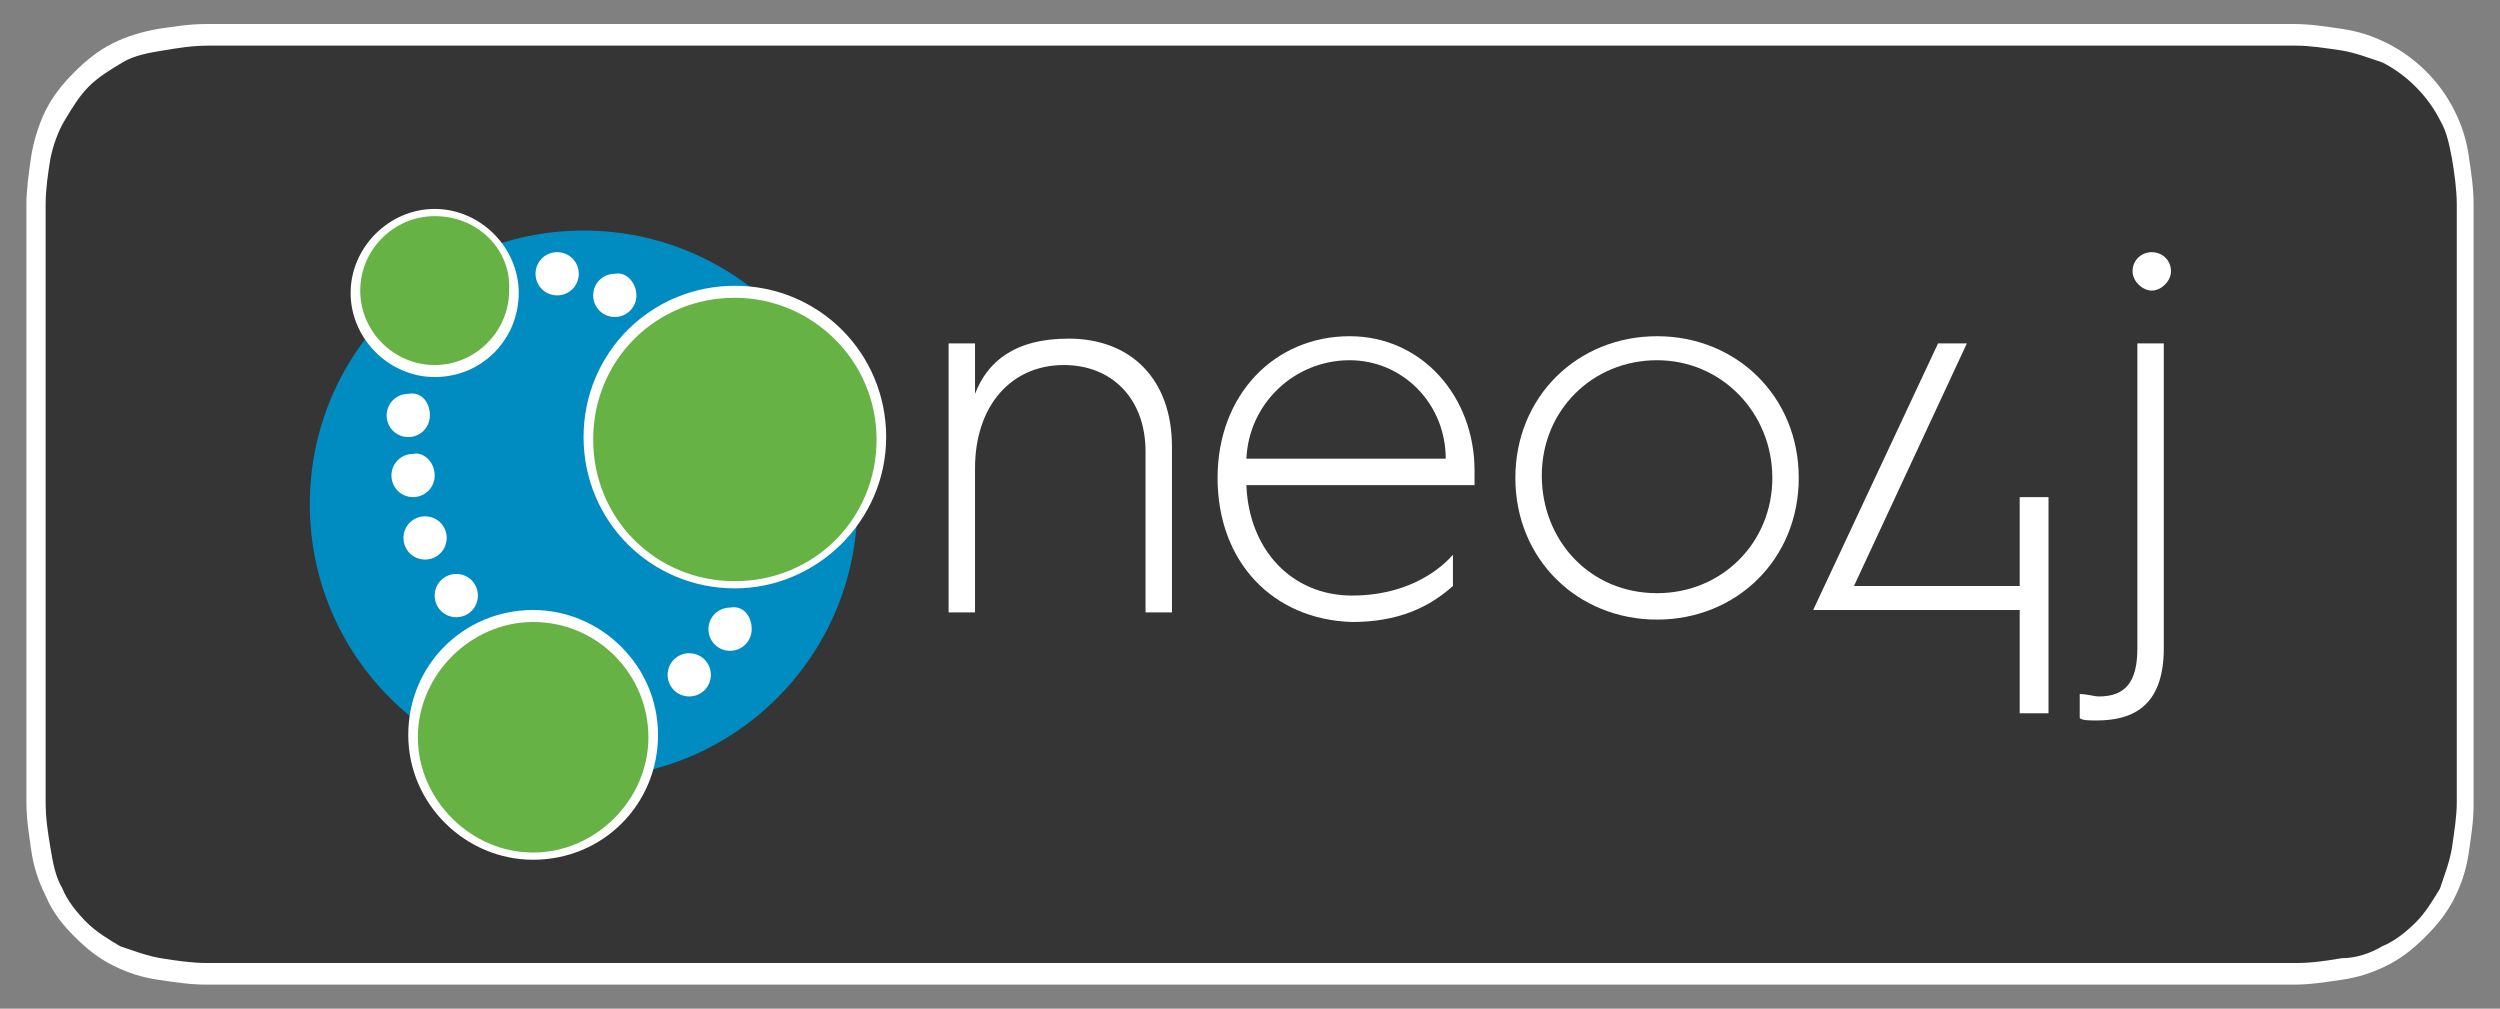
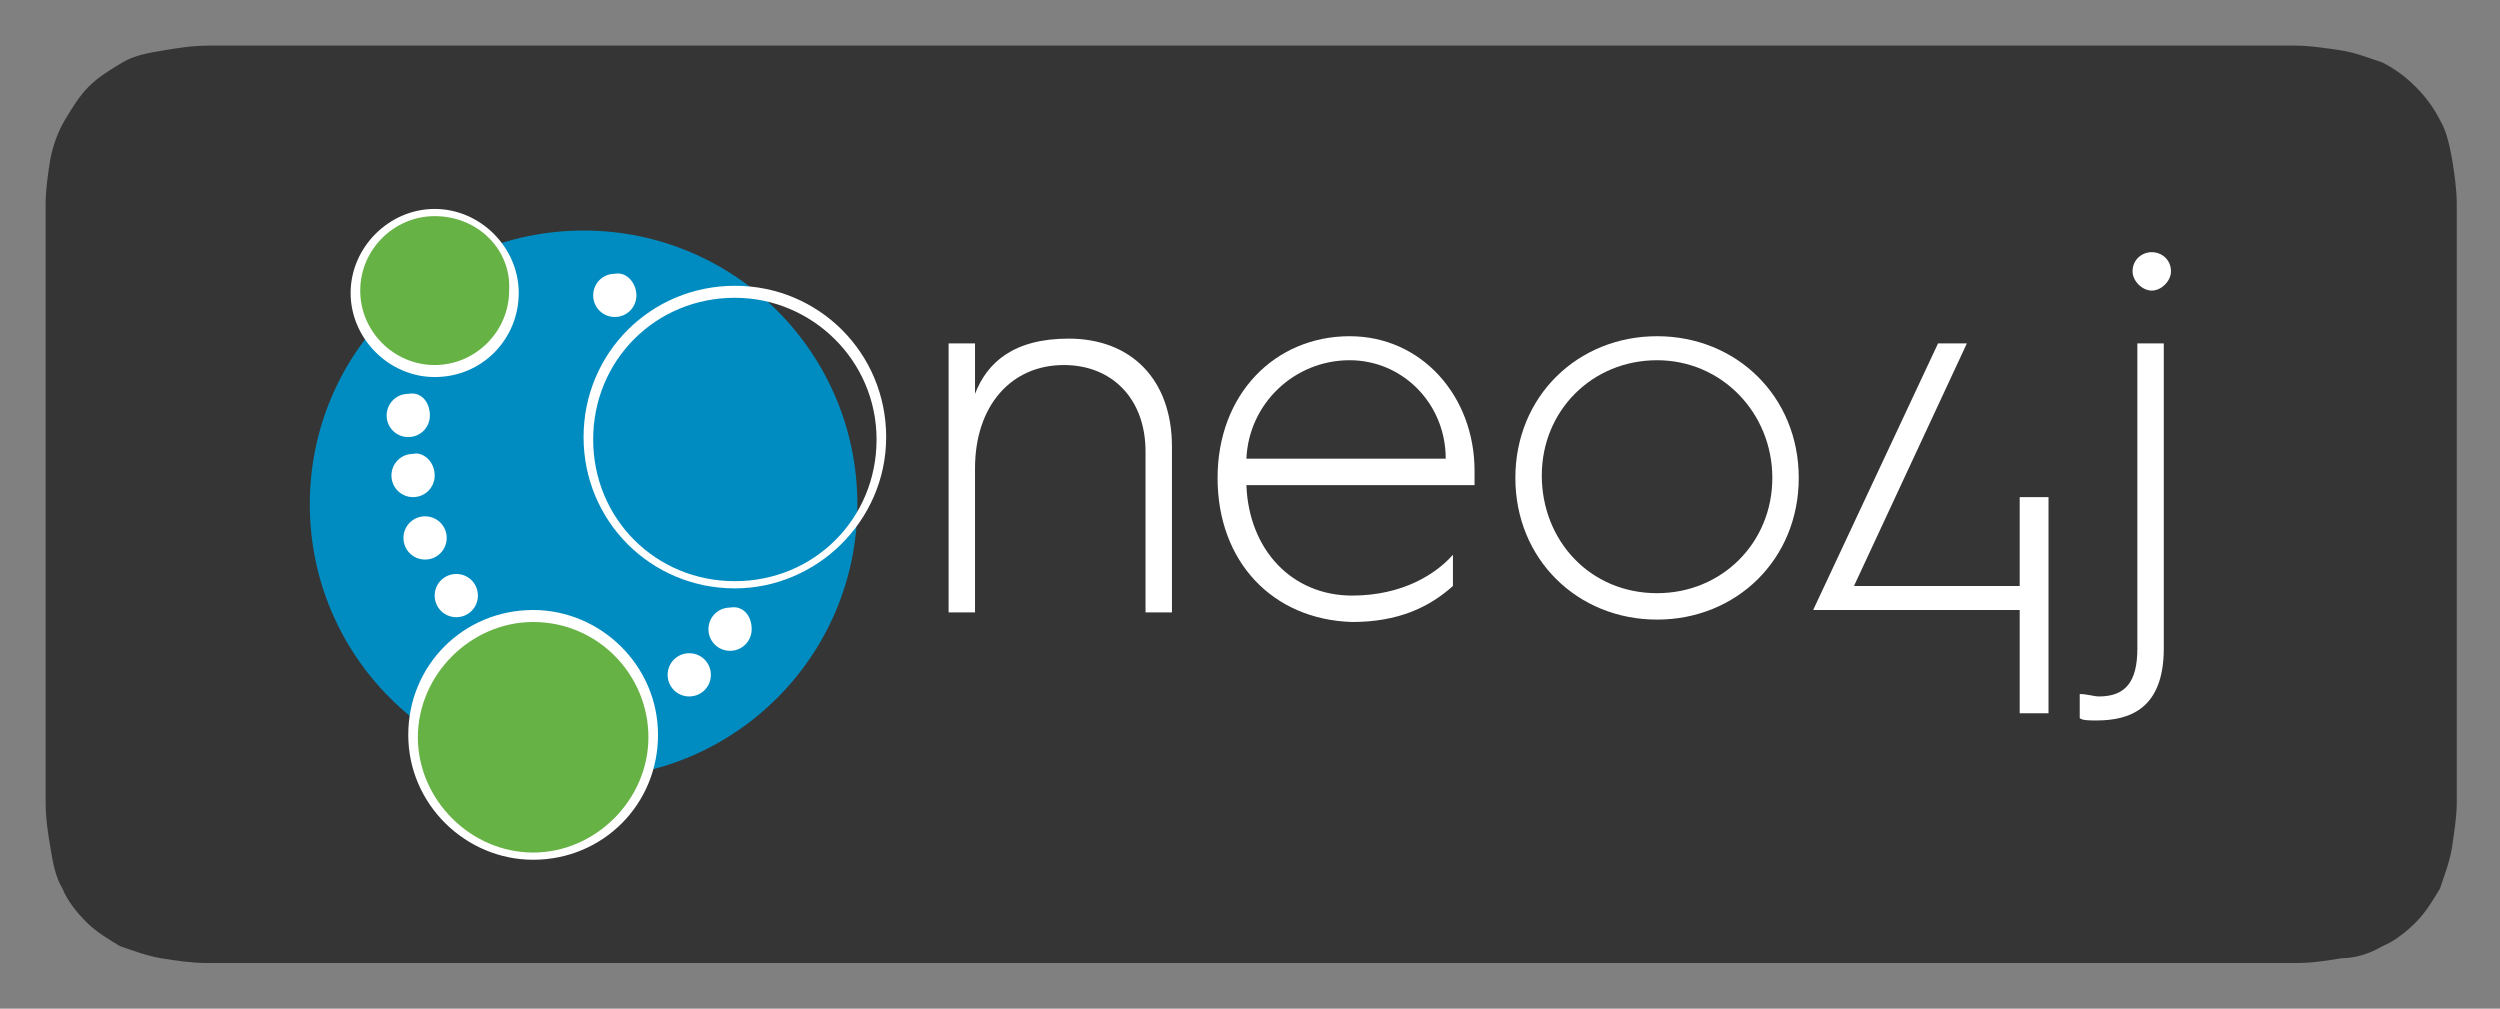
<svg xmlns="http://www.w3.org/2000/svg" version="1.1" id="livetype" x="0px" y="0px" width="104.1px" height="42px" viewBox="0 0 104.1 42" style="enable-background:new 0 0 104.1 42;" xml:space="preserve">
  <rect x="0" y="0" width="104.1" height="42" fill="#808080" stroke="none" />
  <style type="text/css">
	.st0{fill:#FFFFFF;}
	.st1{fill:#353535;}
	.st2{fill:#008CC1;}
	.st3{fill:#66B245;}
</style>
  <title>Download_on_the_App_Store_Badge_US-UK_RGB_blk_4SVG_092917</title>
-   <path class="st0" d="M93.5,1H10.6c-0.3,0-0.7,0-1.1,0C9.2,1,8.9,1,8.6,1c-0.7,0-1.3,0.1-2,0.2C6,1.3,5.3,1.5,4.7,1.8S3.6,2.5,3.1,3  S2.2,4,1.9,4.6S1.4,5.9,1.3,6.5c-0.1,0.7-0.2,1.4-0.2,2c0,0.3,0,0.6,0,0.9v23.1c0,0.3,0,0.6,0,0.9c0,0.7,0.1,1.3,0.2,2  s0.3,1.3,0.6,1.9C2.2,38,2.6,38.5,3.1,39s1,0.9,1.6,1.2s1.2,0.5,1.9,0.6s1.3,0.2,2,0.2c0.3,0,0.6,0,0.9,0c0.4,0,0.7,0,1.1,0h82.9  c0.4,0,0.7,0,1.1,0c0.3,0,0.6,0,0.9,0c0.7,0,1.3-0.1,2-0.2c0.7-0.1,1.3-0.3,1.9-0.6s1.1-0.7,1.6-1.2s0.9-1,1.2-1.6s0.5-1.2,0.6-1.9  s0.2-1.3,0.2-2c0-0.3,0-0.6,0-0.9c0-0.4,0-0.7,0-1.1v-21c0-0.4,0-0.7,0-1.1c0-0.3,0-0.6,0-0.9c0-0.7-0.1-1.3-0.2-2s-0.3-1.3-0.6-1.9  c-0.6-1.2-1.6-2.2-2.8-2.8c-0.6-0.3-1.2-0.5-1.9-0.6c-0.7-0.1-1.3-0.2-2-0.2c-0.3,0-0.6,0-0.9,0C94.3,1,93.9,1,93.5,1L93.5,1z" />
  <path class="st1" d="M9.5,40.1c-0.3,0-0.6,0-0.9,0c-0.6,0-1.3-0.1-1.9-0.2c-0.6-0.1-1.1-0.3-1.7-0.5c-0.5-0.3-1-0.6-1.4-1  s-0.8-0.9-1-1.4c-0.3-0.5-0.4-1.1-0.5-1.7c-0.1-0.6-0.2-1.2-0.2-1.9c0-0.2,0-0.9,0-0.9V9.4c0,0,0-0.7,0-0.9c0-0.6,0.1-1.3,0.2-1.9  C2.2,6.1,2.4,5.5,2.7,5s0.6-1,1-1.4s0.9-0.7,1.4-1s1.1-0.4,1.7-0.5S8,1.9,8.7,1.9h0.9h85.1h0.9c0.6,0,1.2,0.1,1.9,0.2  c0.6,0.1,1.1,0.3,1.7,0.5c1,0.5,1.9,1.4,2.4,2.4c0.3,0.5,0.4,1.1,0.5,1.6c0.1,0.6,0.2,1.3,0.2,1.9c0,0.3,0,0.6,0,0.9  c0,0.4,0,0.7,0,1.1v20.9c0,0.4,0,0.7,0,1.1c0,0.3,0,0.6,0,0.9c0,0.6-0.1,1.2-0.2,1.9c-0.1,0.6-0.3,1.1-0.5,1.7c-0.3,0.5-0.6,1-1,1.4  s-0.9,0.8-1.4,1c-0.5,0.3-1.1,0.5-1.7,0.5c-0.6,0.1-1.2,0.2-1.9,0.2c-0.3,0-0.6,0-0.9,0h-1.1L9.5,40.1z" />
  <g>
    <path class="st2" d="M35.7,21c0,6.3-5.1,11.4-11.4,11.4S12.9,27.3,12.9,21S18,9.6,24.3,9.6C30.6,9.6,35.7,14.7,35.7,21" />
    <path class="st0" d="M17.9,17.3c0,0.5-0.4,0.9-0.9,0.9s-0.9-0.4-0.9-0.9s0.4-0.9,0.9-0.9C17.5,16.3,17.9,16.7,17.9,17.3" />
    <path class="st0" d="M18.1,19.8c0,0.5-0.4,0.9-0.9,0.9s-0.9-0.4-0.9-0.9s0.4-0.9,0.9-0.9C17.6,18.8,18.1,19.2,18.1,19.8" />
    <path class="st0" d="M18.6,22.4c0,0.5-0.4,0.9-0.9,0.9s-0.9-0.4-0.9-0.9s0.4-0.9,0.9-0.9S18.6,21.9,18.6,22.4" />
    <path class="st0" d="M19.9,24.8c0,0.5-0.4,0.9-0.9,0.9s-0.9-0.4-0.9-0.9s0.4-0.9,0.9-0.9S19.9,24.3,19.9,24.8" />
    <path class="st0" d="M29.6,28.1c0,0.5-0.4,0.9-0.9,0.9s-0.9-0.4-0.9-0.9s0.4-0.9,0.9-0.9S29.6,27.6,29.6,28.1" />
    <path class="st0" d="M31.3,26.2c0,0.5-0.4,0.9-0.9,0.9s-0.9-0.4-0.9-0.9s0.4-0.9,0.9-0.9C30.9,25.2,31.3,25.6,31.3,26.2" />
    <path class="st0" d="M26.5,12.3c0,0.5-0.4,0.9-0.9,0.9s-0.9-0.4-0.9-0.9s0.4-0.9,0.9-0.9C26.1,11.3,26.5,11.8,26.5,12.3" />
-     <path class="st0" d="M24.1,11.4c0,0.5-0.4,0.9-0.9,0.9s-0.9-0.4-0.9-0.9s0.4-0.9,0.9-0.9S24.1,10.9,24.1,11.4" />
    <g>
-       <circle class="st3" cx="30.6" cy="18.3" r="6.1" />
      <path class="st0" d="M30.6,24.5c-3.5,0-6.3-2.8-6.3-6.3s2.8-6.3,6.3-6.3s6.3,2.8,6.3,6.3S34,24.5,30.6,24.5z M30.6,12.4    c-3.3,0-5.9,2.6-5.9,5.9s2.6,5.9,5.9,5.9s5.9-2.6,5.9-5.9S33.8,12.4,30.6,12.4z" />
    </g>
    <g>
      <circle class="st3" cx="22.2" cy="30.7" r="5" />
      <path class="st0" d="M22.2,35.8c-2.8,0-5.2-2.3-5.2-5.2s2.3-5.2,5.2-5.2c2.8,0,5.2,2.3,5.2,5.2S25.1,35.8,22.2,35.8z M22.2,25.9    c-2.6,0-4.8,2.2-4.8,4.8s2.2,4.8,4.8,4.8s4.8-2.2,4.8-4.8S24.9,25.9,22.2,25.9z" />
    </g>
    <g>
      <circle class="st3" cx="18.1" cy="12.2" r="3.3" />
      <path class="st0" d="M18.1,15.7c-1.9,0-3.5-1.6-3.5-3.5s1.6-3.5,3.5-3.5s3.5,1.6,3.5,3.5S20.1,15.7,18.1,15.7z M18.1,9    c-1.7,0-3.1,1.4-3.1,3.1s1.4,3.1,3.1,3.1s3.1-1.4,3.1-3.1C21.3,10.4,19.9,9,18.1,9z" />
    </g>
  </g>
  <g>
    <path class="st0" d="M39.5,14.3h1.1v2.1c0.5-1.3,1.6-2.3,3.9-2.3c2.6,0,4.3,1.7,4.3,4.5v6.9h-1.1v-6.7c0-2.2-1.4-3.6-3.4-3.6   c-2.2,0-3.7,1.7-3.7,4.3v6h-1.1V14.3z" />
    <path class="st0" d="M50.7,19.9c0-3.5,2.4-5.9,5.5-5.9c3,0,5.2,2.5,5.2,5.6c0,0,0,0.3,0,0.6h-9.5c0.1,2.7,1.9,4.6,4.4,4.6   c2.1,0,3.5-0.9,4.2-1.7v1.3c-1,0.9-2.3,1.5-4.2,1.5C53,25.8,50.7,23.4,50.7,19.9L50.7,19.9L50.7,19.9z M60.2,19.1   c0-2.3-1.8-4.1-4-4.1c-2.3,0-4.2,1.8-4.3,4.1H60.2L60.2,19.1z" />
    <path class="st0" d="M69,14c3.3,0,5.9,2.5,5.9,5.9s-2.6,5.9-5.9,5.9s-5.9-2.5-5.9-5.9S65.7,14,69,14z M69,24.7   c2.7,0,4.8-2.1,4.8-4.8S71.7,15,69,15s-4.8,2.1-4.8,4.8S66.2,24.7,69,24.7z" />
    <path class="st0" d="M80.7,14.3h1.2l-4.7,10.1h6.9v-3.7h1.2v9h-1.2v-4.3h-8.6L80.7,14.3z" />
    <path class="st0" d="M89,14.3h1.1V27c0,2.5-1.4,3-2.8,3c-0.3,0-0.6,0-0.7-0.1v-1c0.3,0,0.6,0.1,0.8,0.1c1.1,0,1.6-0.6,1.6-2V14.3   L89,14.3z M88.8,11.3c0-0.5,0.4-0.8,0.8-0.8s0.8,0.3,0.8,0.8c0,0.4-0.4,0.8-0.8,0.8S88.8,11.7,88.8,11.3z" />
  </g>
</svg>